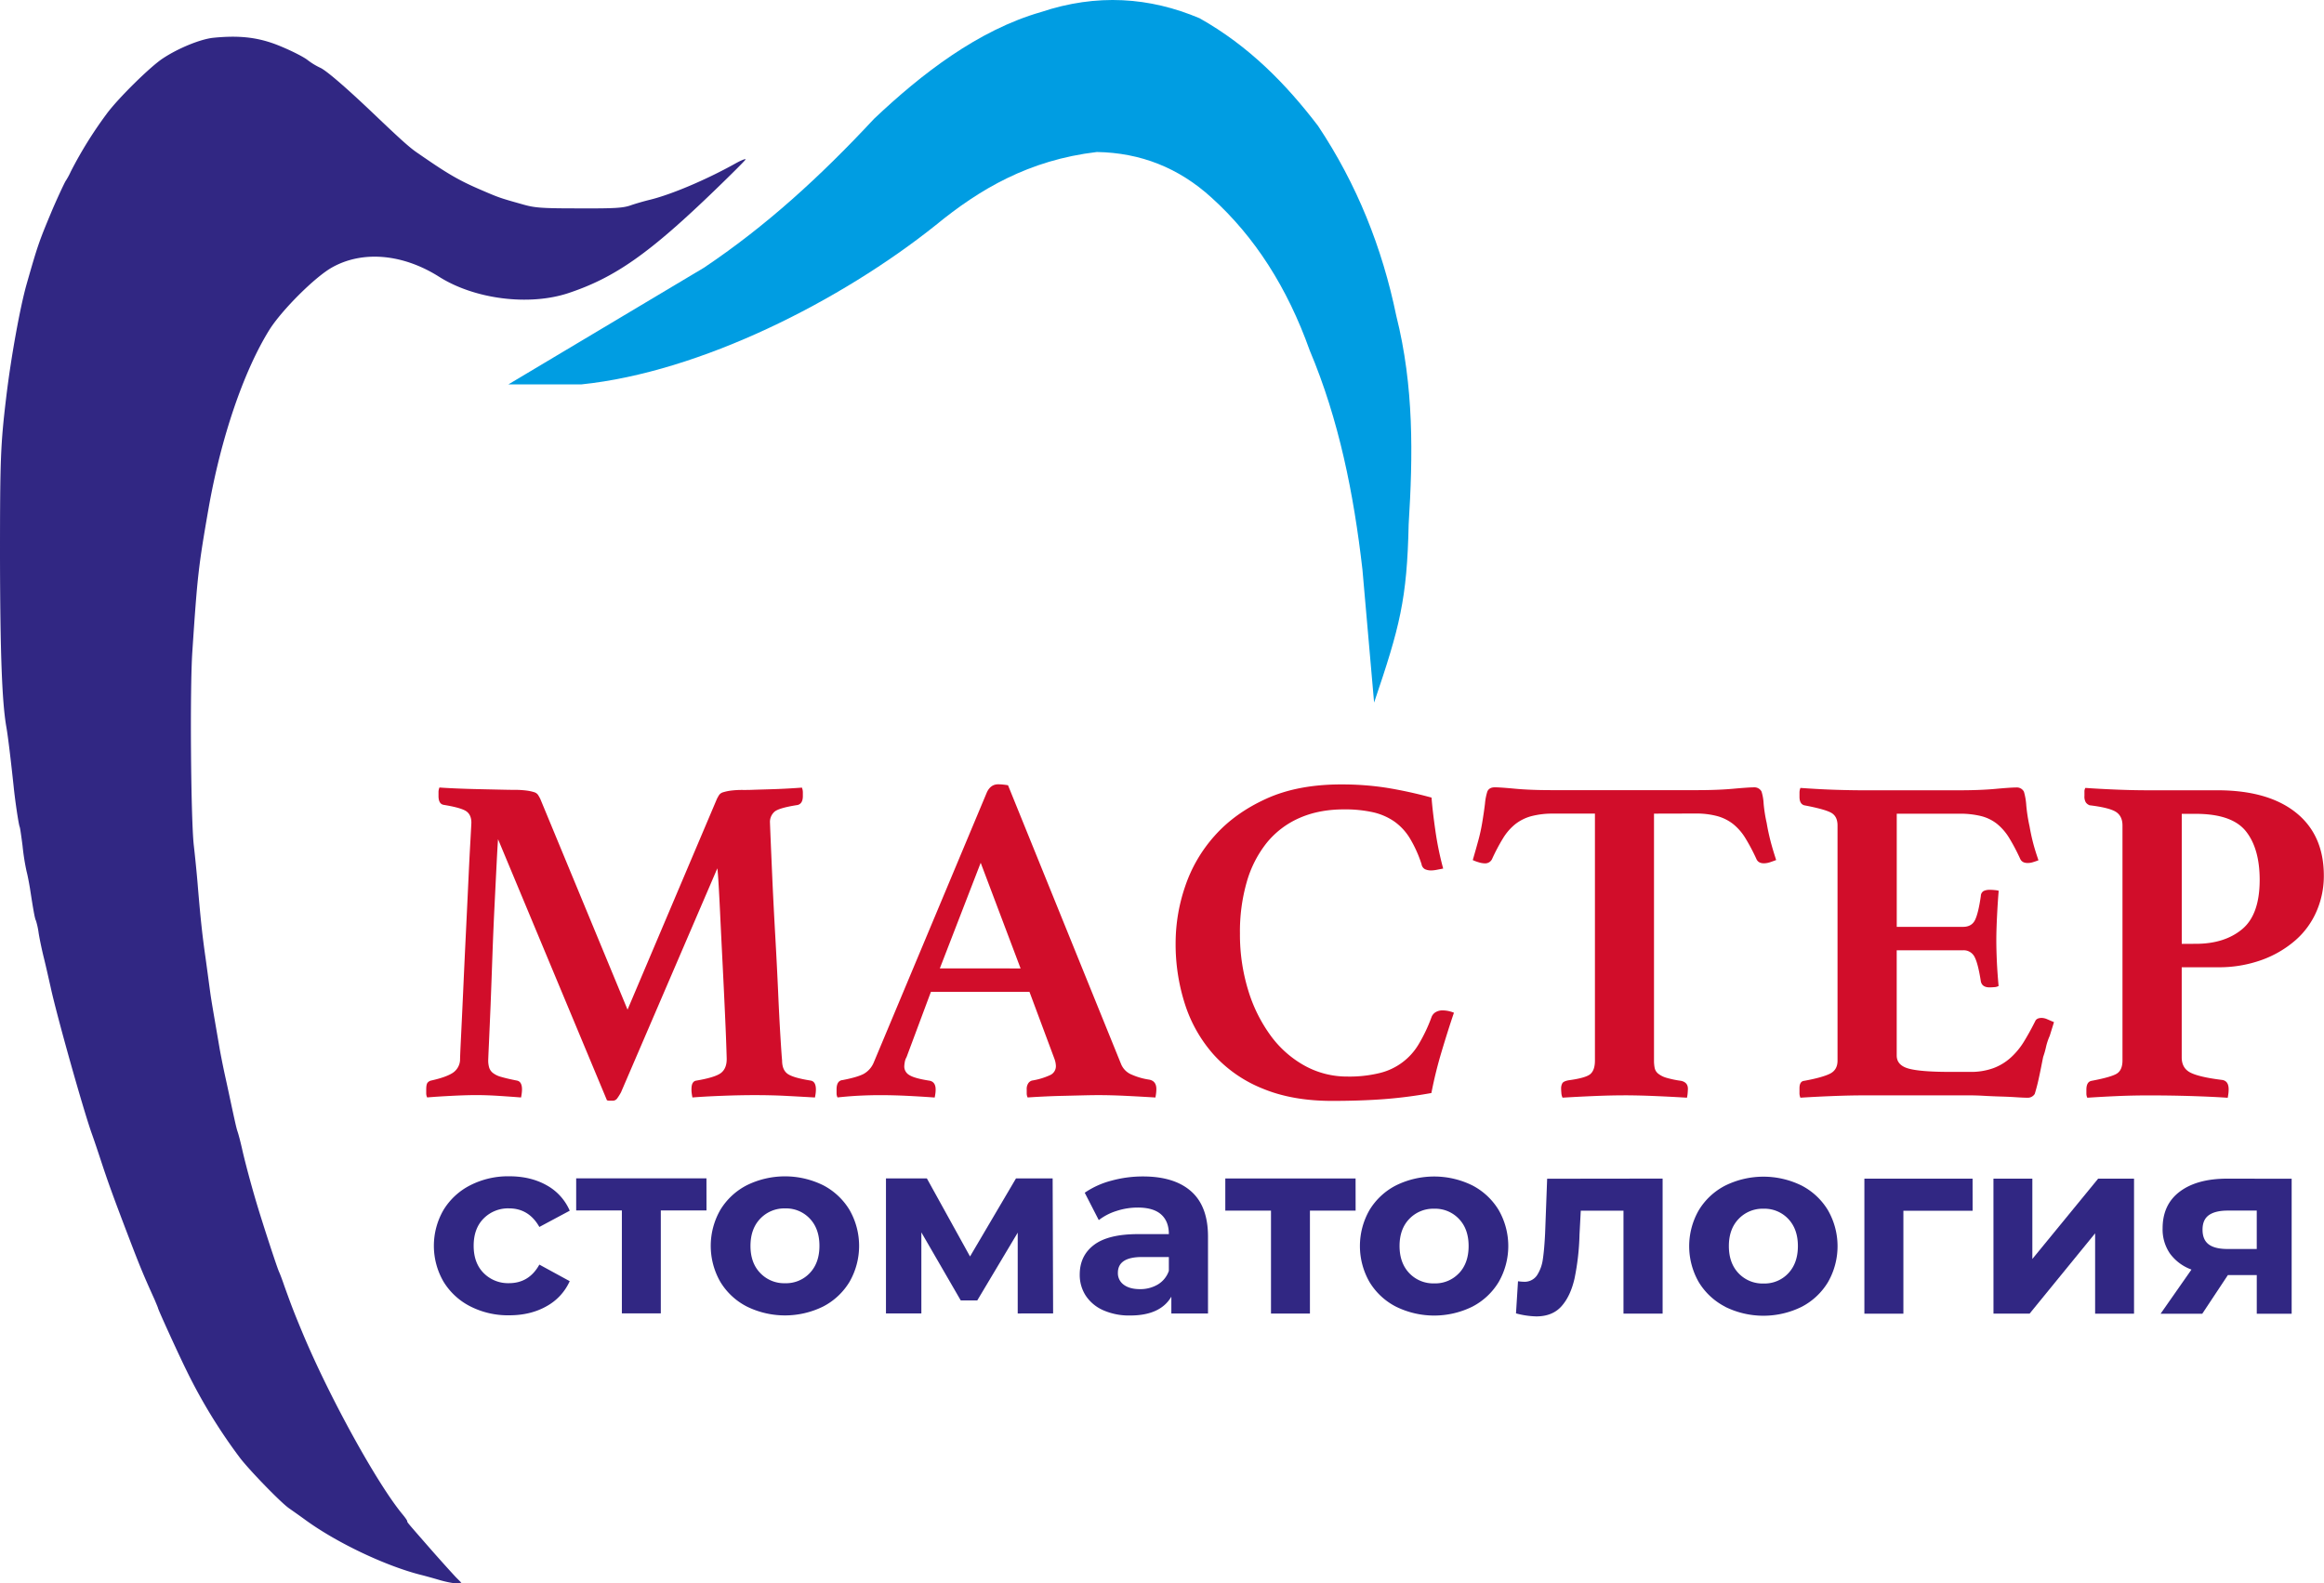
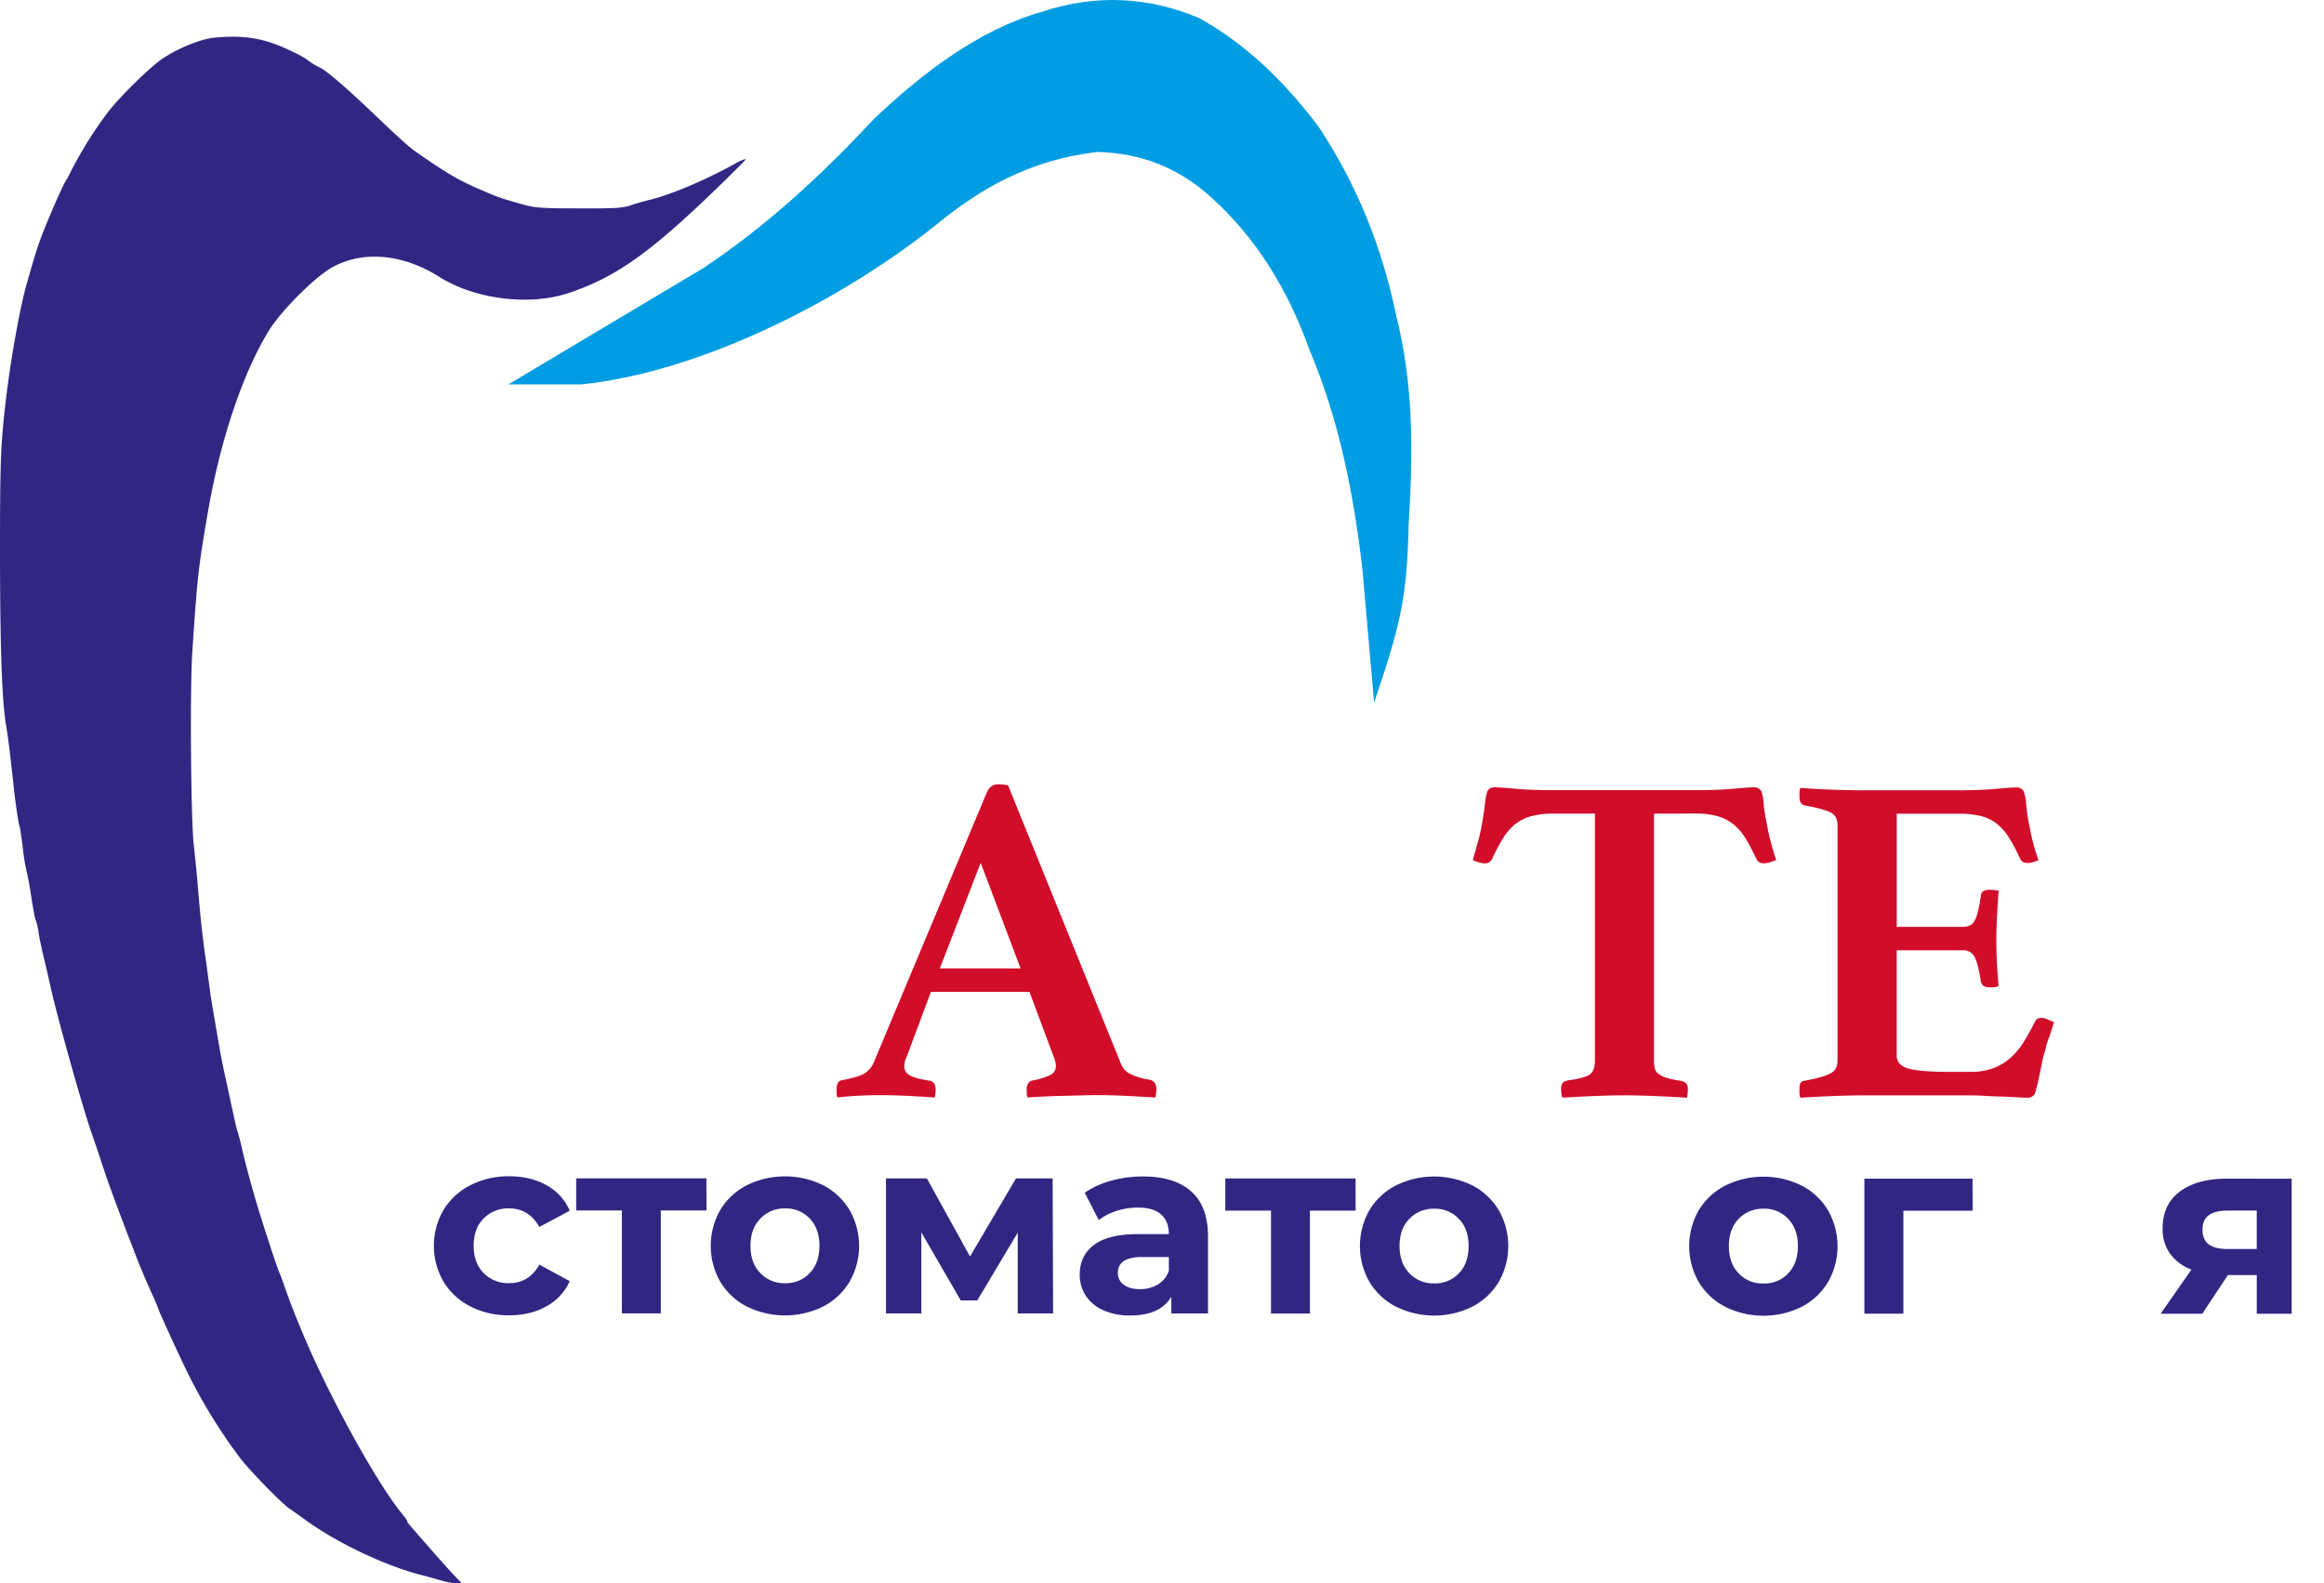
<svg xmlns="http://www.w3.org/2000/svg" id="Слой_1" data-name="Слой 1" viewBox="0 0 1286.91 876.83">
  <defs>
    <style>.cls-1{fill:#312783;}.cls-2{fill:#009de2;fill-rule:evenodd;}.cls-3{fill:#d10d2a;}</style>
  </defs>
  <path class="cls-1" d="M118,20.93c-7.1.8-19.2,5.7-27.8,11.4-6.8,4.4-24.9,22.2-31.2,30.8A227.06,227.06,0,0,0,39.2,95a39.49,39.49,0,0,1-2.7,5c-.5.5-5.7,11.7-8.3,18-6.6,15.8-7.4,18.1-13.5,39.5-3.6,12.8-8.5,39.7-11.2,62C.3,246.2,0,254.1,0,308.5c.1,53,1.1,80.2,3.5,94,.9,5,2.5,18.4,4,32.5.9,9,2.9,22,3.4,22.9.2.3.9,5.1,1.6,10.6a127.35,127.35,0,0,0,2.2,14c.6,2.2,1.4,6.5,1.9,9.5,1.8,11.7,2.7,16.9,3.3,17.8a40.61,40.61,0,0,1,1.5,6.9c.5,3.2,1.8,9.4,2.9,13.8s2.7,11.6,3.7,16c3.4,15.8,18.2,68.4,22.9,81.5,1.3,3.6,3.7,10.8,5.4,16,3.7,11.2,6.7,19.5,15.5,42.5,5.9,15.4,7.7,19.7,13.8,33.2,1,2.4,1.9,4.5,1.9,4.7,0,.7,11.2,25.3,15.8,34.6A297.2,297.2,0,0,0,133,807.5c5.5,7.1,22.7,24.8,27.1,27.8,1.7,1.2,6,4.2,9.4,6.7,17.6,12.7,44.2,25.2,63.4,30.1,1.7.4,6.4,1.7,10.5,2.9s8.5,2,9.8,1.8l2.3-.3-3-3c-1.6-1.7-7.7-8.4-13.5-15-13.9-15.9-13.5-15.4-13.5-16.1,0-.4-1.2-2.1-2.7-3.9-14-16.9-40.4-64.8-55.2-100.2-5-12-6.2-15.2-10.2-26.3-1-3-2.3-6.4-2.8-7.5-1-1.9-9.3-27.4-12.6-38.5-2.7-9-6.5-23.1-8-30-.8-3.5-1.9-7.8-2.5-9.5s-1.6-6.4-2.5-10.5-2.7-12.7-4.1-19-2.9-14-3.4-17-1.6-9.3-2.4-14-2.1-12.1-2.7-16.5-1.7-12.7-2.5-18.5c-1.9-13.2-2.8-21.8-4.3-39.5-.6-7.7-1.7-18.3-2.3-23.5-1.6-14.3-2.2-86.4-.8-107,2.8-42.2,3.4-47.4,9-79.5,6.9-39.2,19.4-75.9,33.7-98.9,6.8-10.8,25-29,34.5-34.4,16.9-9.6,39.3-7.7,59.5,5.1,19.6,12.4,49.6,16.2,71.3,9.1,26-8.6,45.1-22,82-57.7,8.5-8.2,15.9-15.6,16.3-16.3s-2.1.2-5.5,2.1c-16.1,9-35.5,17.2-47.3,20.1-3.3.8-8.2,2.2-11,3.2-4.2,1.4-8.8,1.7-28.5,1.6-20.8,0-24.4-.3-31-2.2-12.8-3.6-12.9-3.6-24-8.4-10.9-4.7-17.4-8.5-29.5-16.8-1.2-.8-3.5-2.4-5.1-3.5-4.1-2.8-9-7.2-24-21.5S181,39.3,177.5,37.6a37.73,37.73,0,0,1-7.1-4.3c-2.5-2-10.6-6-17.6-8.7C142,20.53,131.9,19.53,118,20.93Z" />
  <path class="cls-2" d="M281.49,212.89h40.29c66.15-6.77,144-46.35,196.44-88.26,24.18-19.82,51.51-36,89.15-40.45,24.16.39,45.34,8.72,63.46,25.22q35.77,32.29,54.4,84.6c16.23,38.46,24.39,79.4,29.21,121.36l6.46,73.73c14.24-42,18.23-57.09,19.14-98.76,2.37-37.9,3-76.25-6.88-115.55C765.4,137.19,751.38,102,729.85,69.7c-17.64-23.11-38.19-44.19-65.57-59.59-27.69-11.7-56.84-13.78-87.89-3.42-34.75,10-66.05,34.18-92.4,59.12-30.07,32.31-60.11,59.61-94.21,82.46Z" />
-   <path class="cls-3" d="M397,442.4c.35-.69.74-1.38,1.17-2.08a4,4,0,0,1,2.21-1.56,26.48,26.48,0,0,1,4.16-.91,50.81,50.81,0,0,1,7.28-.38c1.39,0,3.42,0,6.11-.13l8.71-.26q4.68-.13,9.36-.39t8.06-.52a6.93,6.93,0,0,1,.52,2.6v2.08c0,2.78-.95,4.42-2.86,4.94q-10.14,1.56-12.74,3.64a7.53,7.53,0,0,0-2.6,6.24q0,.52.39,9.88t1,23.14q.64,13.79,1.55,29.9t1.56,30.55q.63,14.43,1.29,25.09t.91,13c0,3.47,1,5.94,3,7.41s6.28,2.73,12.86,3.77q2.86.52,2.86,4.94a16,16,0,0,1-.13,2.08q-.13,1.05-.39,2.34-9.11-.53-16.51-.91T418,606.47q-8.58,0-18.33.38t-16.25.91q-.25-1.31-.39-2.34a16.13,16.13,0,0,1-.13-2.08c0-1.91.31-3.21.91-3.9a2.49,2.49,0,0,1,1.7-1q10.65-1.81,13.78-4.29t3.12-7.67q0-.78-.26-8.32t-.78-18.72q-.51-11.17-1.16-24.18T399,510.78q-.52-11.43-1-19.76t-.78-10.14l-53.33,124a28.75,28.75,0,0,1-2.21,3.51,3,3,0,0,1-2.47,1.17h-1.56a3.69,3.69,0,0,1-1.56-.26L275.79,464.73q-.27,3.39-.79,13.65t-1.17,23.53q-.66,13.26-1.18,27.95t-1,27.17q-.53,12.48-.91,20.93c-.26,5.64-.39,8.71-.39,9.23a13.65,13.65,0,0,0,.52,4,6.2,6.2,0,0,0,2.08,3,12.92,12.92,0,0,0,4.68,2.21q3.12.92,8.58,2,2.85.51,2.85,4.94a17.39,17.39,0,0,1-.13,1.95c-.09.78-.22,1.6-.39,2.47q-7-.54-13-.92t-12-.39q-5.2,0-13,.39c-5.2.26-9.88.55-14,.9a5.1,5.1,0,0,1-.52-2.34V603.3c0-1.9.26-3.16.79-3.77a3.63,3.63,0,0,1,2.07-1.17q8.07-1.82,11.71-4.15a9.09,9.09,0,0,0,4.16-7q0-2.09.52-12.61t1.18-25q.64-14.43,1.43-30.68t1.44-30.16q.64-13.9,1.18-23.27c.34-6.24.52-9.53.52-9.88q0-4.42-2.86-6.37t-12.48-3.52q-2.87-.51-2.86-4.94v-2.08a6.84,6.84,0,0,1,.52-2.59c2.25.17,5.37.35,9.36.52s8.06.3,12.22.39l11.7.26q5.46.13,7.8.13a53.35,53.35,0,0,1,7.28.4,25.38,25.38,0,0,1,4.16.91A4,4,0,0,1,298,440.3c.43.69.82,1.39,1.17,2.08l48.33,116.75Z" />
  <path class="cls-3" d="M570.08,549.3h-54.6L502,585.43a7.88,7.88,0,0,0-1,2.86,16.11,16.11,0,0,0-.26,2.34,5.44,5.44,0,0,0,2.73,4.68q2.73,1.82,11,3.12c2.43.35,3.64,2,3.64,4.94a16.13,16.13,0,0,1-.13,2.08q-.13,1-.39,2.34-7-.52-14.82-.91t-15.34-.4q-5.2,0-10.92.26t-12.74,1a5.13,5.13,0,0,1-.52-2.34v-2.08c0-3.29,1.13-5,3.38-5.2q8.06-1.56,11.57-3.38a12.83,12.83,0,0,0,5.59-6.24l62.7-149.74q2.09-4.43,6.24-4.42a25.15,25.15,0,0,1,2.6.13c.87.09,1.82.22,2.86.39l62.62,154.45a10.69,10.69,0,0,0,6,5.86,37.5,37.5,0,0,0,9.62,2.73q3.9.78,3.9,5.2a19.32,19.32,0,0,1-.13,2.21c-.09.78-.22,1.6-.39,2.47q-8.32-.52-16.38-.91t-15.08-.4q-3.64,0-8.84.13l-10.66.26q-5.46.12-10.79.38c-3.55.17-6.55.35-9,.52a5.1,5.1,0,0,1-.52-2.34v-2.08a5.64,5.64,0,0,1,.91-3.51,3.74,3.74,0,0,1,2-1.43,38.88,38.88,0,0,0,10-3,5.42,5.42,0,0,0,3.25-5.07,12.83,12.83,0,0,0-.78-3.9Zm-4.93-13-22.09-58.5-22.63,58.49Z" />
-   <path class="cls-3" d="M737.51,609.66q-21.84,0-38.22-6.77a73.35,73.35,0,0,1-27-18.59,77.83,77.83,0,0,1-16-27.83A108.36,108.36,0,0,1,651,522a97.07,97.07,0,0,1,5.21-30.94,80.41,80.41,0,0,1,16.38-28.2q11.19-12.61,28.61-20.54t41.6-7.92a161.63,161.63,0,0,1,24.83,1.83,243.05,243.05,0,0,1,25.09,5.47q.51,7,2.07,17.94A171.39,171.39,0,0,0,799.16,481l-3.38.65a18.71,18.71,0,0,1-3.12.39,8.33,8.33,0,0,1-3.51-.66,3.7,3.7,0,0,1-1.95-2.73,68.26,68.26,0,0,0-6.5-14.43,31.3,31.3,0,0,0-8.71-9.36,34,34,0,0,0-11.82-5.07,71.79,71.79,0,0,0-15.86-1.57q-14,0-24.84,4.81a48.18,48.18,0,0,0-18.07,13.77,62,62,0,0,0-11,21.58,99.12,99.12,0,0,0-3.78,28.47,105,105,0,0,0,4.54,31.46,83.41,83.41,0,0,0,12.48,25.22,58.21,58.21,0,0,0,18.84,16.65,48.44,48.44,0,0,0,23.66,6,70.36,70.36,0,0,0,17.81-1.94A34.45,34.45,0,0,0,785.75,578a88.19,88.19,0,0,0,6.89-14.55,5.32,5.32,0,0,1,2.47-3,7.23,7.23,0,0,1,3.51-.91,16.69,16.69,0,0,1,6.5,1.3q-3.12,9.11-6.77,21.32a236.36,236.36,0,0,0-5.72,23.14,255.71,255.71,0,0,1-26,3.37Q753.37,609.67,737.51,609.66Z" />
  <path class="cls-3" d="M915.9,450.58l0,136.76a19.88,19.88,0,0,0,.39,4.16,5.51,5.51,0,0,0,2,3.13,13.27,13.27,0,0,0,4.42,2.21,54.13,54.13,0,0,0,8.06,1.69q3.9.78,3.9,4.42c0,.52-.05,1.3-.13,2.34a17.66,17.66,0,0,1-.39,2.6q-8.33-.52-17.81-.92t-16.77-.39q-7.54,0-16.77.39t-17.55.9a6.93,6.93,0,0,1-.65-2.6c-.09-1-.13-1.82-.13-2.34a6,6,0,0,1,.65-3c.43-.78,1.6-1.34,3.51-1.69q9.62-1.29,12.09-3.5c1.64-1.47,2.47-3.94,2.47-7.41l0-136.76H860.26A46.2,46.2,0,0,0,847.91,452a24.91,24.91,0,0,0-8.84,4.42,30.08,30.08,0,0,0-6.76,7.79,107,107,0,0,0-6.11,11.57,4.21,4.21,0,0,1-3.9,2.34,12.19,12.19,0,0,1-3.64-.65,21.18,21.18,0,0,1-3.12-1.17q1.82-6.24,3.12-11.05a96.93,96.93,0,0,0,2.08-9.49q1-6,1.56-10.66a30.91,30.91,0,0,1,1.31-6.76q1-2.34,4.16-2.34,2.85,0,11.31.79t20.41.78l80.08,0q11.7,0,20.15-.77t11.57-.78a4.42,4.42,0,0,1,4.16,2.34,27.25,27.25,0,0,1,1.16,6.76,83,83,0,0,0,1.69,10.66q.78,4.68,2,9.49t3.25,11c-.87.35-2,.74-3.25,1.17a11.33,11.33,0,0,1-3.51.65q-3.12,0-4.16-2.34a107.78,107.78,0,0,0-6.11-11.57,30.18,30.18,0,0,0-6.76-7.81,25.08,25.08,0,0,0-8.84-4.42,45,45,0,0,0-12.09-1.43Z" />
  <path class="cls-3" d="M1050.32,450.62l0,62.66H1087c3.3,0,5.55-1.34,6.77-4s2.25-7.06,3.12-13.13a3.21,3.21,0,0,1,1.56-2.73,7.62,7.62,0,0,1,3.38-.65c.52,0,1.34,0,2.47.13a11.74,11.74,0,0,1,2.47.39q-.52,6-.91,13.91t-.4,13.39q0,4.68.26,11t1,14.43a5.34,5.34,0,0,1-2.47.65c-1.13.09-2,.13-2.47.13q-4.42,0-4.94-3.64-1.56-9.88-3.51-13.39a6.72,6.72,0,0,0-6.37-3.51H1050.3v58.24q0,5.46,6.63,7.28t23,1.82h10.92a36.47,36.47,0,0,0,13-2.08,30,30,0,0,0,9.62-5.85,40.46,40.46,0,0,0,7.28-8.84q3.12-5.07,6.24-11.3c.52-1.22,1.73-1.82,3.64-1.82a8.16,8.16,0,0,1,3.12.78l3.64,1.56-2.34,7.54a32.87,32.87,0,0,0-2.08,6.24,45,45,0,0,1-1.56,5.46q-.53,2.59-1.17,5.85c-.44,2.17-.87,4.24-1.31,6.24s-.87,3.77-1.3,5.32-.74,2.61-.91,3.12a4.53,4.53,0,0,1-4.16,2.08q-2.08,0-6-.26t-8.45-.39q-4.55-.13-9.23-.39c-3.12-.18-5.81-.26-8.06-.26l-59,0q-7.54,0-17.29.39t-17.55.9a6.06,6.06,0,0,1-.52-2.73V602.7q0-3.9,2.6-4.15,9.88-1.81,14.18-3.9c2.86-1.39,4.29-3.81,4.29-7.28l0-130.26q0-5.21-3.77-7.15t-14.69-4q-2.6-.78-2.6-4.68v-2.47a6.6,6.6,0,0,1,.52-2.47q11.18.79,19.76,1.05t14.82.26l53.3,0q11.7,0,20.15-.78t11.57-.78a4.41,4.41,0,0,1,4.16,2.34,34.6,34.6,0,0,1,1.3,7.67,94.38,94.38,0,0,0,1.82,11.57c.52,3,1.12,5.81,1.82,8.58s1.72,6.16,3.11,10.15c-.87.34-1.82.69-2.86,1a9.72,9.72,0,0,1-3.12.52q-3.12,0-4.16-2.34a108.84,108.84,0,0,0-6.1-11.57,30.32,30.32,0,0,0-6.76-7.8,23.52,23.52,0,0,0-8.84-4.29,49,49,0,0,0-12.09-1.3Z" />
-   <path class="cls-3" d="M1208.12,535.67v49.92q0,6,4.93,8.46t17.42,4q3.64.52,3.64,5.2a19.19,19.19,0,0,1-.13,2.21c-.09.78-.22,1.6-.39,2.47q-7.55-.53-18.85-.91t-24.57-.4q-9.36,0-18.07.39t-16.25.9a5.1,5.1,0,0,1-.52-2.34v-2.08q0-4.41,2.86-4.94,10.92-2.07,14-4t3.13-7.15l0-130.26c0-3.47-1.22-6-3.64-7.54s-7.28-2.78-14.56-3.65a4.62,4.62,0,0,1-2.08-1.56,6.27,6.27,0,0,1-.78-3.64v-2.34a3.68,3.68,0,0,1,.52-2.08q7.28.53,16.77.92t17,.39h39.26q28.08,0,43.55,12.36t15.46,35a49.09,49.09,0,0,1-3.91,19.37,45,45,0,0,1-11.57,16.12,58.55,58.55,0,0,1-18.59,11,69.63,69.63,0,0,1-25,4.16Zm7.8-13q15.86,0,25.61-8.06t9.76-27.3q0-17.42-7.66-27t-27.69-9.62h-7.8l0,72Z" />
  <path class="cls-1" d="M260.48,723.48a36.93,36.93,0,0,1-14.87-13.69,39.58,39.58,0,0,1,0-39.76,36.86,36.86,0,0,1,14.87-13.69A46.12,46.12,0,0,1,282,651.41q11.82,0,20.64,4.94a29.29,29.29,0,0,1,12.85,14.12l-16.82,9q-5.83-10.29-16.81-10.29a19,19,0,0,0-14,5.55q-5.57,5.57-5.57,15.15t5.56,15.15a19,19,0,0,0,14,5.57q11.12,0,16.82-10.28l16.81,9.17a29.72,29.72,0,0,1-12.86,13.9q-8.82,5-20.64,5A45.93,45.93,0,0,1,260.48,723.48Z" />
  <path class="cls-1" d="M391.22,670.34h-25.3v57H344.36l0-57h-25.3v-17.8l72.14,0Z" />
  <path class="cls-1" d="M413.52,723.52a36.67,36.67,0,0,1-14.67-13.7,40.08,40.08,0,0,1,0-39.75,36.77,36.77,0,0,1,14.67-13.69,47.85,47.85,0,0,1,42.33,0,36.84,36.84,0,0,1,14.59,13.7,40,40,0,0,1,0,39.75,36.78,36.78,0,0,1-14.6,13.69,47.83,47.83,0,0,1-42.32,0ZM448.41,705q5.35-5.62,5.35-15.08t-5.34-15.08a18,18,0,0,0-13.69-5.64A18.32,18.32,0,0,0,421,674.87q-5.41,5.63-5.42,15.08T421,705a18.25,18.25,0,0,0,13.76,5.63A18,18,0,0,0,448.41,705Z" />
  <path class="cls-1" d="M563.56,727.38l0-44.76-22.39,37.52H532L510.2,682.47v44.89h-19.6l0-74.78h22.65l23.9,43.24,25.45-43.23H582.9l.26,74.78Z" />
  <path class="cls-1" d="M659.63,659.78q9.3,8.26,9.3,25V727.4H648.63v-9.32q-6.12,10.42-22.8,10.42a35.34,35.34,0,0,1-14.94-2.92,22.37,22.37,0,0,1-9.66-8.06,21,21,0,0,1-3.33-11.68q0-10.43,7.86-16.4t24.25-6h17.24q0-7.1-4.3-10.91T630,668.73a37.8,37.8,0,0,0-11.75,1.88,31.17,31.17,0,0,0-9.8,5.07l-7.78-15.16a46.94,46.94,0,0,1,14.67-6.66,65.5,65.5,0,0,1,17.58-2.36Q650.31,651.5,659.63,659.78Zm-18.5,51.56a14.11,14.11,0,0,0,6.12-7.57v-7.65H632.38q-13.35,0-13.35,8.75a7.81,7.81,0,0,0,3.26,6.6q3.27,2.44,9,2.44A19,19,0,0,0,641.13,711.34Z" />
  <path class="cls-1" d="M750.67,670.43h-25.3v57H703.81l0-57h-25.3V652.62l72.14,0Z" />
  <path class="cls-1" d="M773,723.6a36.64,36.64,0,0,1-14.67-13.69,40.1,40.1,0,0,1,0-39.76A36.68,36.68,0,0,1,773,656.47a47.85,47.85,0,0,1,42.33,0,36.82,36.82,0,0,1,14.59,13.69,40,40,0,0,1,0,39.75,36.77,36.77,0,0,1-14.6,13.69,47.83,47.83,0,0,1-42.32,0Zm34.89-18.48q5.35-5.62,5.35-15.08T807.87,675a18.07,18.07,0,0,0-13.69-5.63A18.3,18.3,0,0,0,780.41,675Q775,680.59,775,690t5.42,15.09a18.29,18.29,0,0,0,13.76,5.63A18,18,0,0,0,807.86,705.12Z" />
-   <path class="cls-1" d="M920.67,652.68l0,74.78H899v-57H875.35l-.7,13.2a135.6,135.6,0,0,1-2.78,24.47q-2.24,9.72-7.23,15.29T850.73,729a46.58,46.58,0,0,1-11.25-1.67l1.11-17.79a28.3,28.3,0,0,0,3.2.28,8.28,8.28,0,0,0,7.3-3.54,21.63,21.63,0,0,0,3.27-9q.82-5.49,1.25-14.52l1.12-30Z" />
  <path class="cls-1" d="M955.33,723.65A36.7,36.7,0,0,1,940.67,710a40,40,0,0,1,0-39.75,36.64,36.64,0,0,1,14.67-13.69,47.83,47.83,0,0,1,42.32,0,36.75,36.75,0,0,1,14.59,13.69,40,40,0,0,1,0,39.76,36.82,36.82,0,0,1-14.59,13.69,47.85,47.85,0,0,1-42.33,0Zm34.89-18.48q5.35-5.64,5.36-15.08T990.23,675a18.07,18.07,0,0,0-13.69-5.63A18.29,18.29,0,0,0,962.78,675q-5.43,5.63-5.42,15.08t5.41,15.08a18.29,18.29,0,0,0,13.76,5.63A18,18,0,0,0,990.22,705.17Z" />
  <path class="cls-1" d="M1092.33,670.51H1054v57H1032.4l0-74.79,59.91,0Z" />
-   <path class="cls-1" d="M1103.87,652.72h21.54v44.48l36.43-44.47h19.88l0,74.78h-21.55V683l-36.28,44.47h-20Z" />
  <path class="cls-1" d="M1269,652.76l0,74.78h-19.32V706.13h-16l-14.18,21.4h-23.08l17.1-24.46a25.58,25.58,0,0,1-11.88-8.83,23.53,23.53,0,0,1-4.1-14q0-13.21,9.53-20.36t26.2-7.16Zm-45.81,20.15q-3.54,2.49-3.54,8.06t3.4,8.13q3.4,2.56,10.35,2.57h16.27V670.41h-16C1229.05,670.4,1225.56,671.24,1223.19,672.91Z" />
</svg>